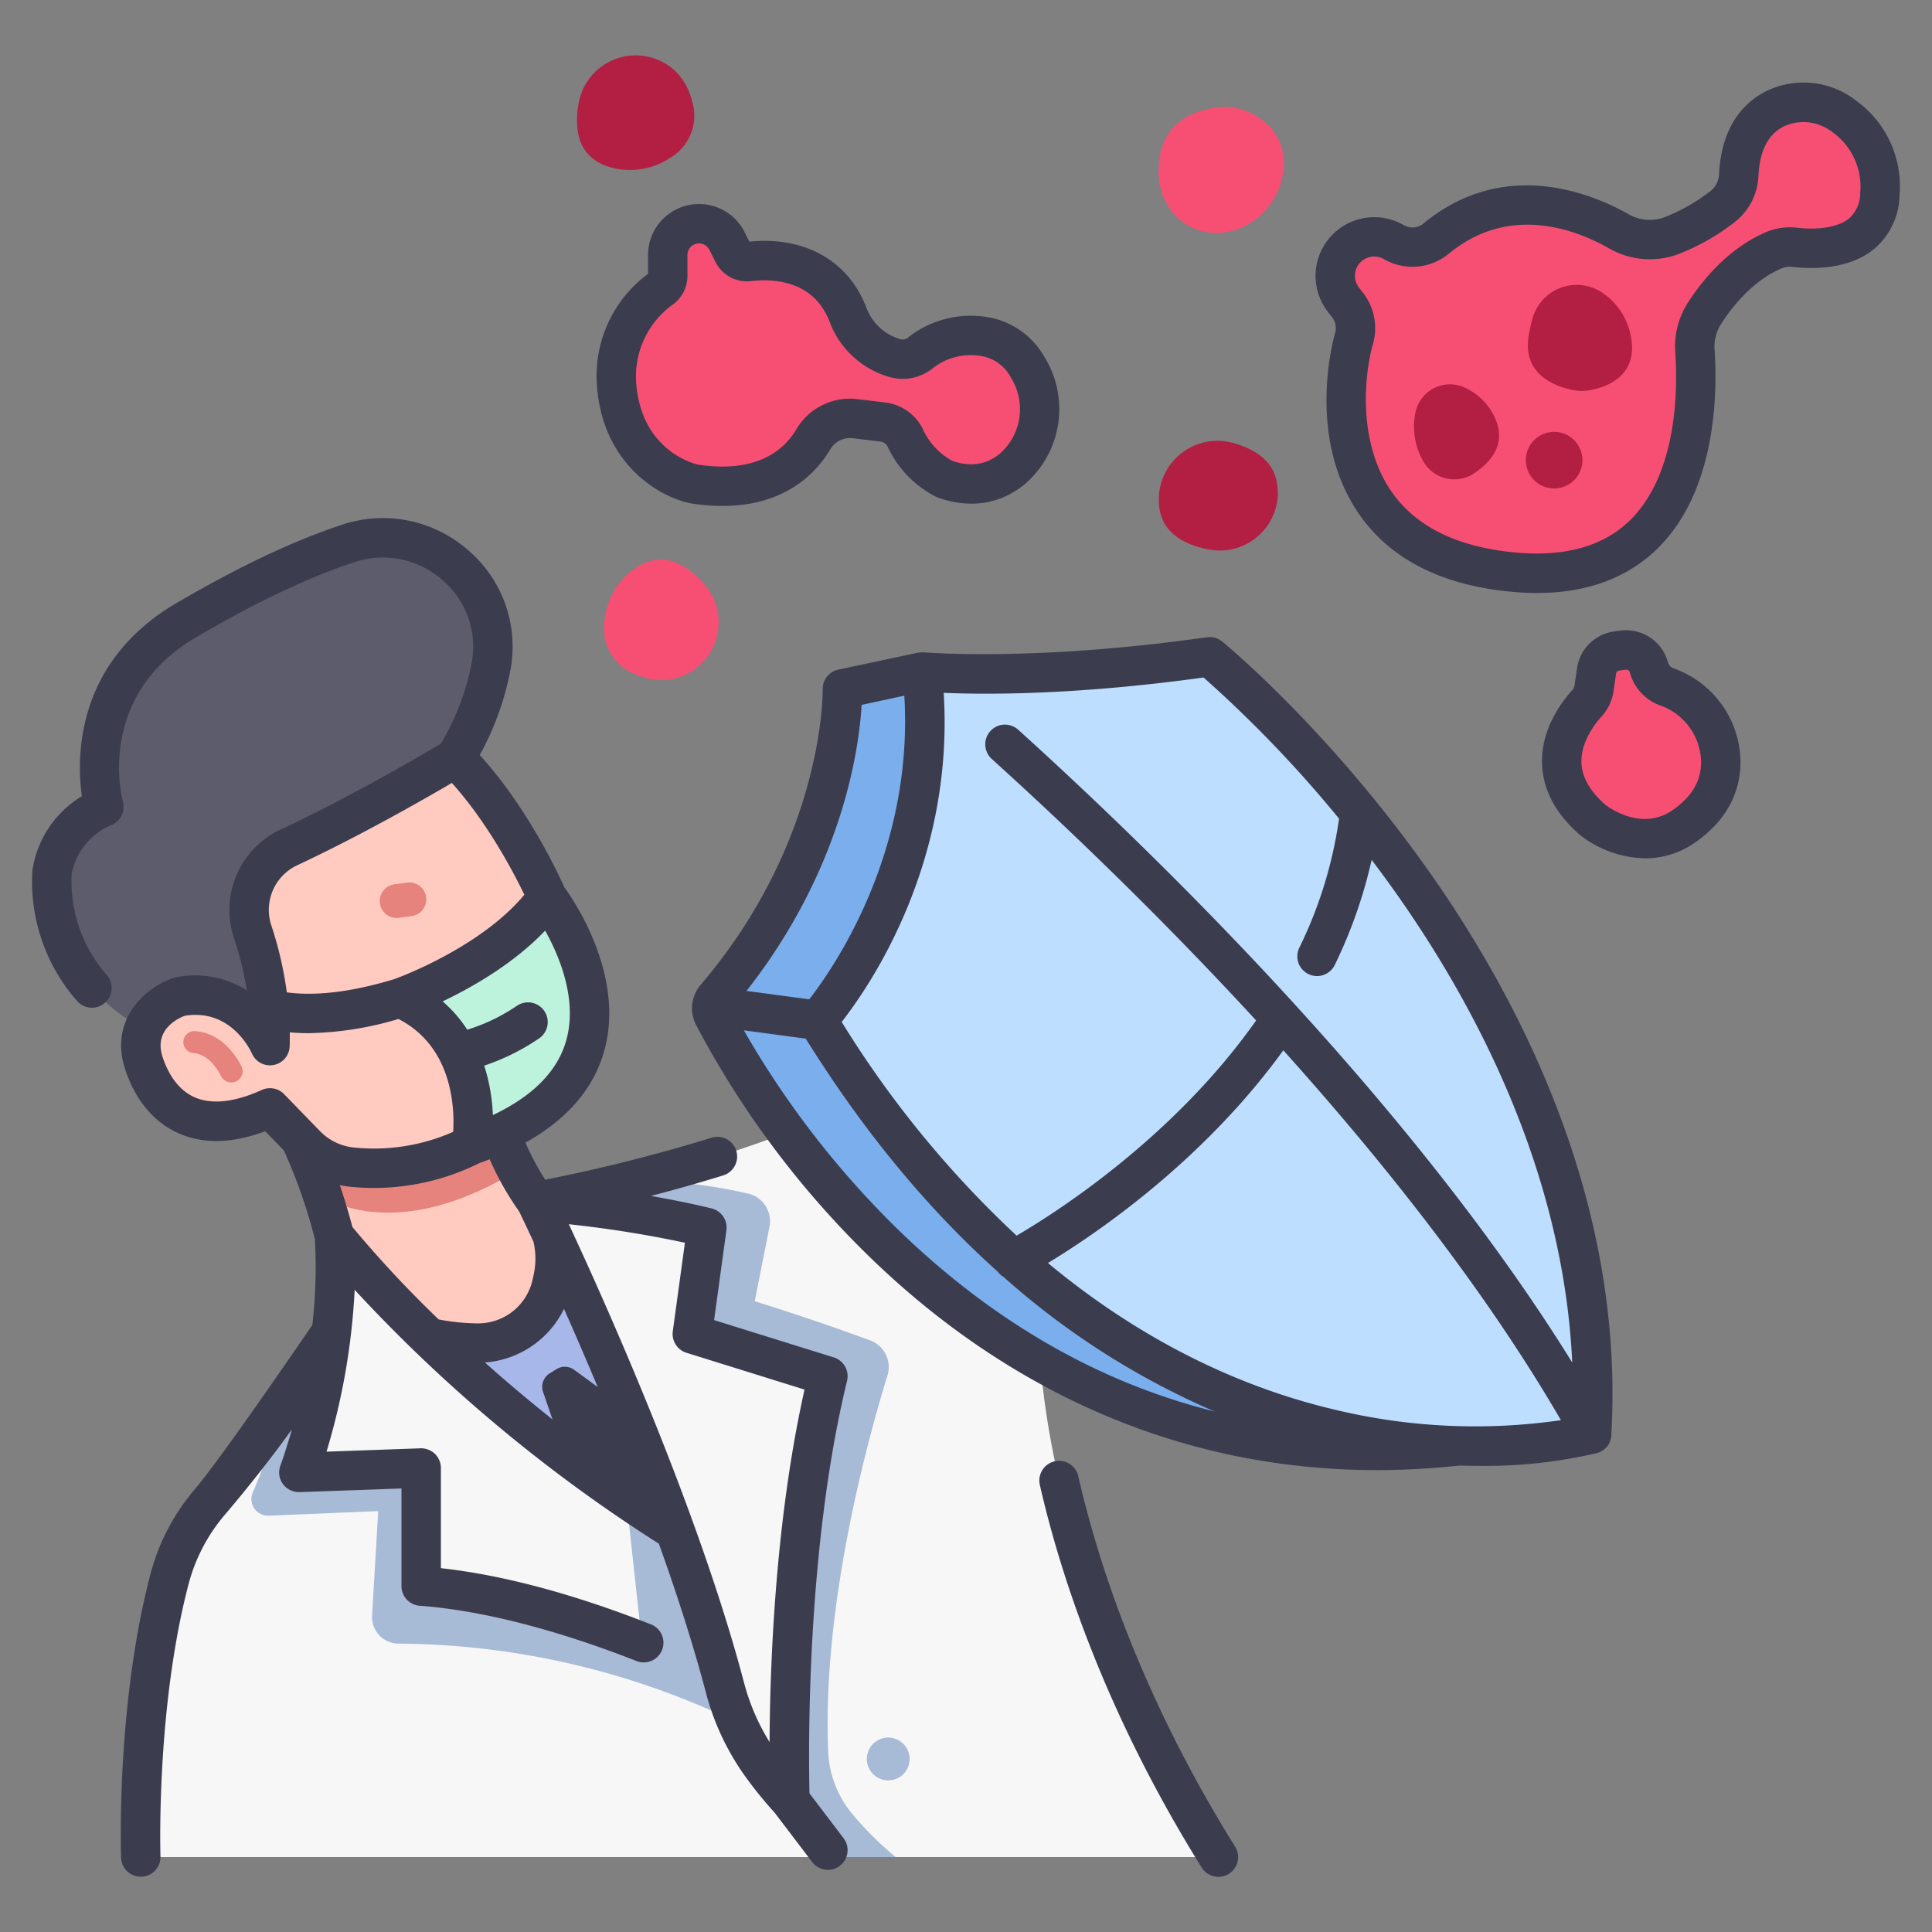
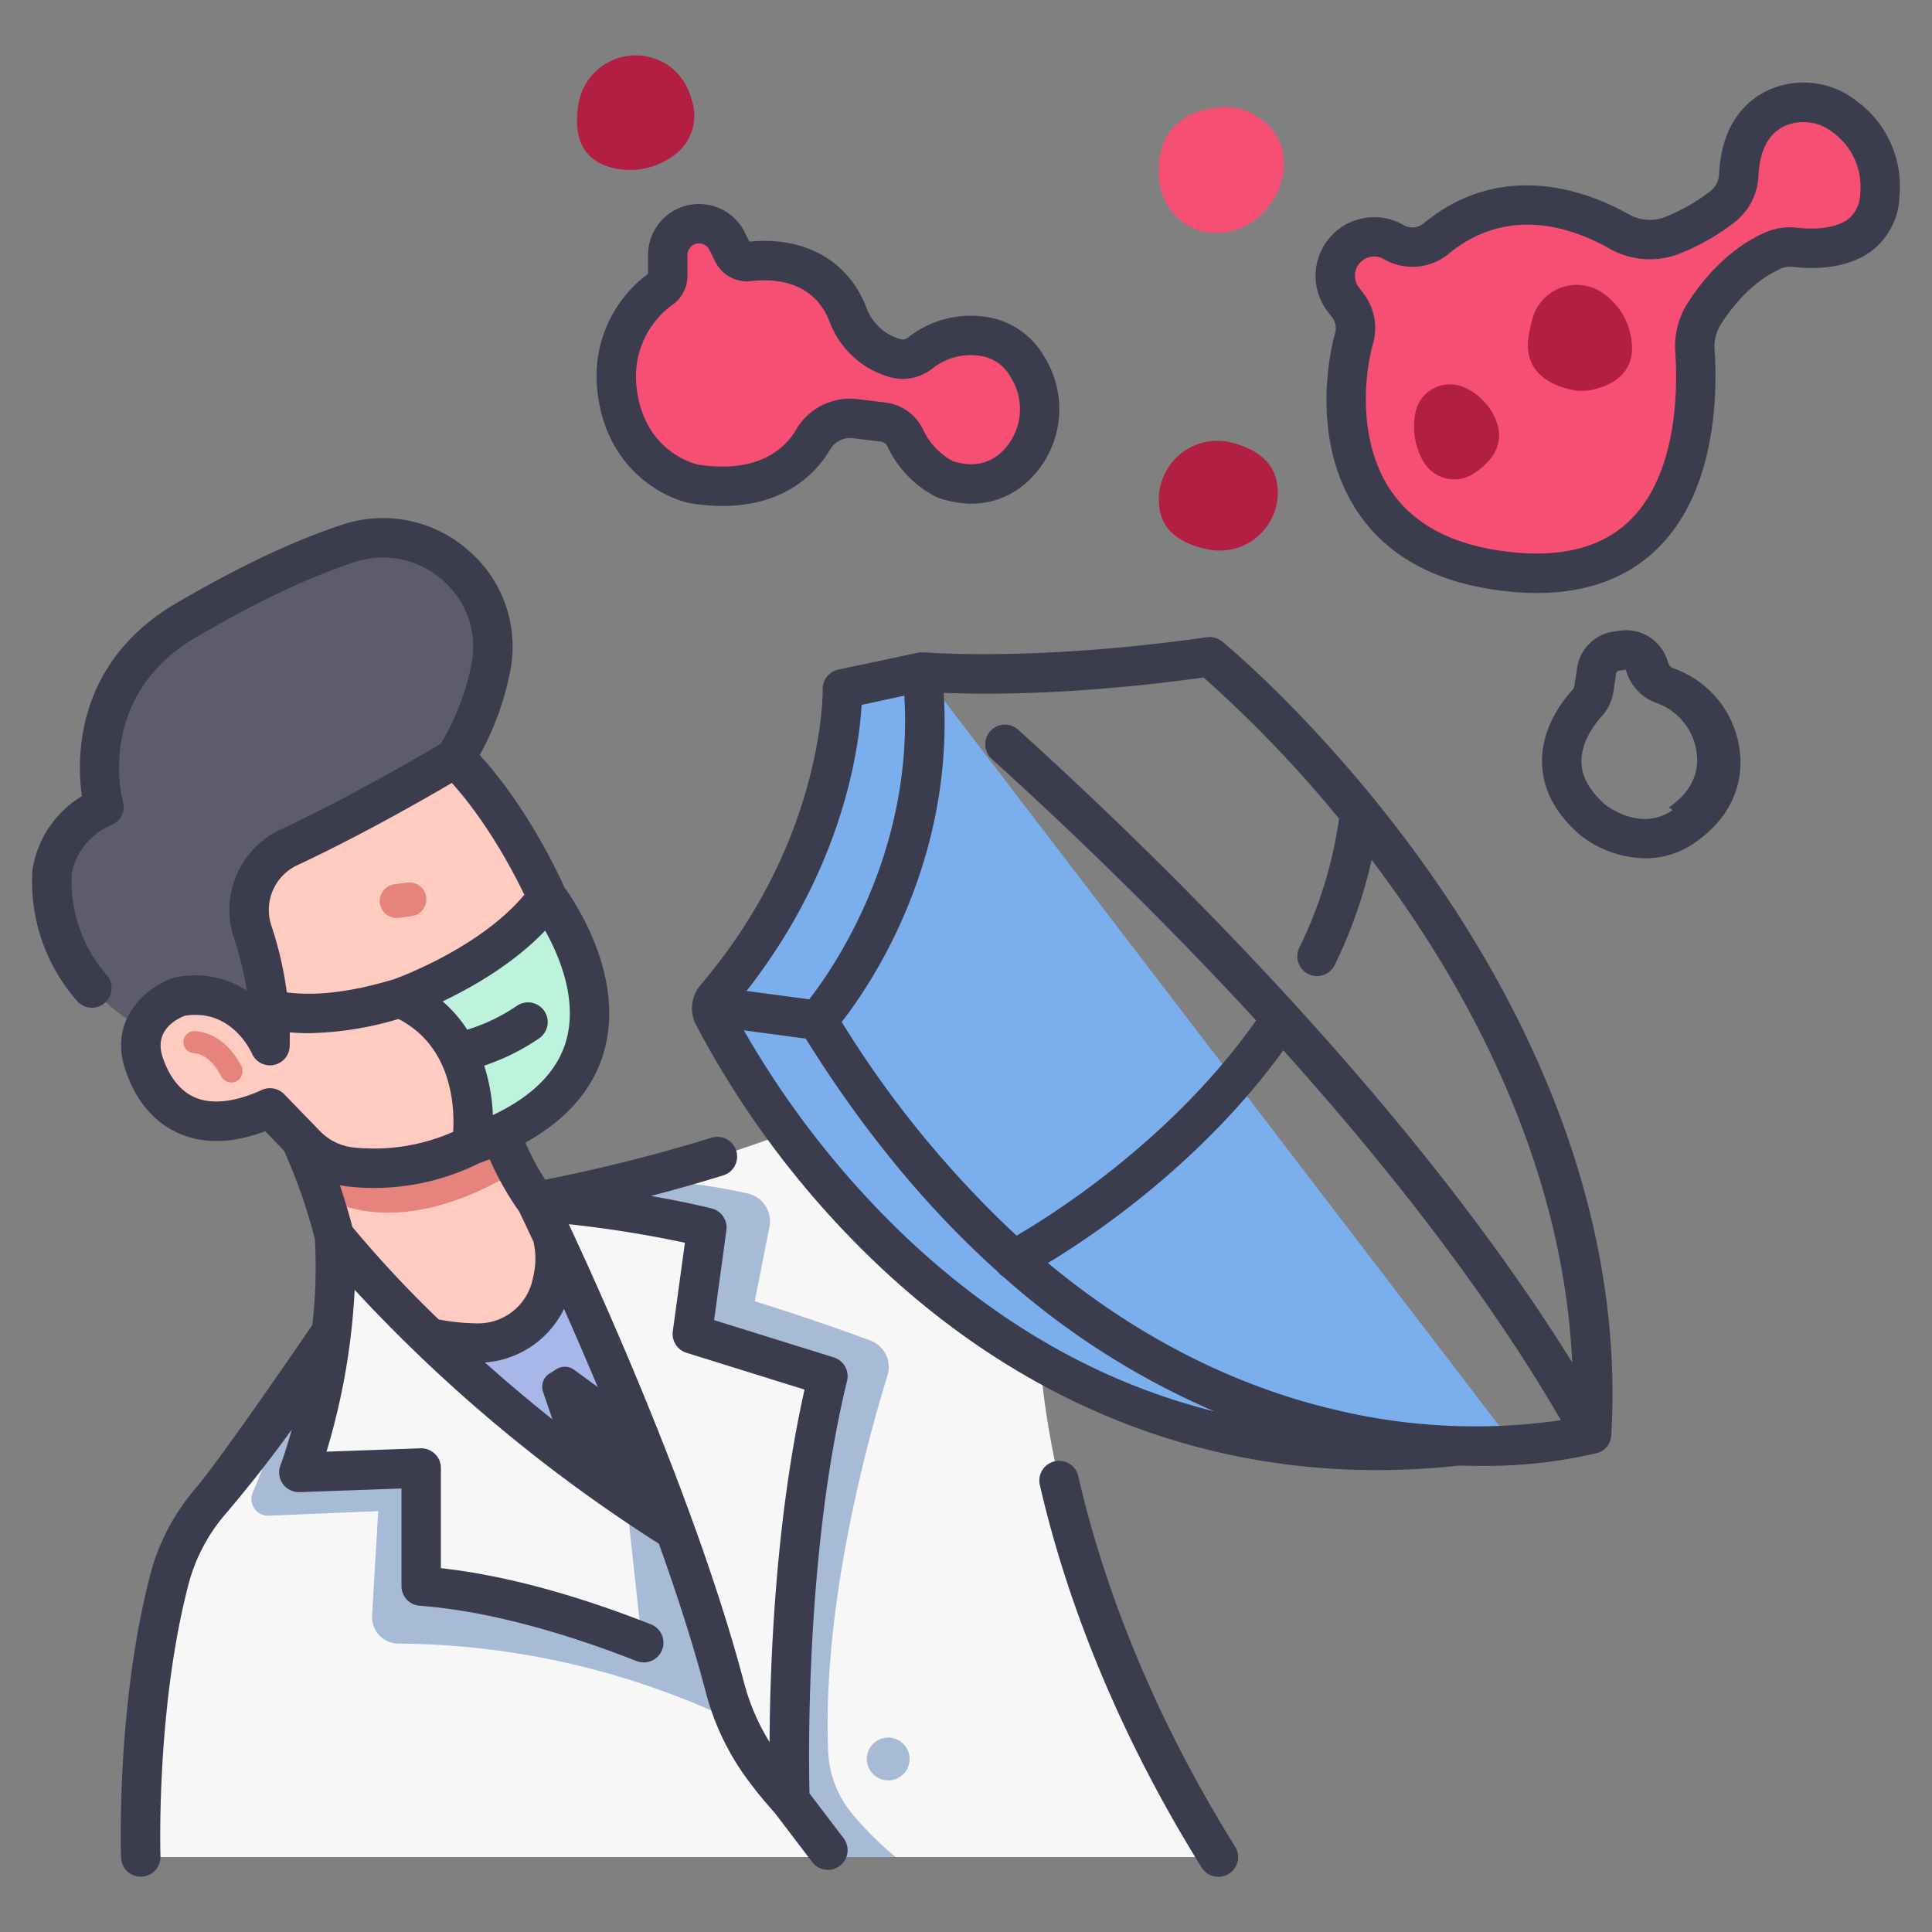
<svg xmlns="http://www.w3.org/2000/svg" viewBox="0 0 340 340">
  <rect x="0" y="0" width="340" height="340" fill="#808080" stroke="none" />
  <g data-name="Layer 21">
    <path d="M111.211 207.75a234.6 234.6 0 0 0 34.489-11.283l37.253 39.905s-.062 39.862 31.451 90.437H24.778s-.9-26.486 5.142-49.231a34.111 34.111 0 0 1 7.053-13.293c3.1-3.645 7.416-8.94 11.7-14.9l14.027-18.12z" style="fill:#f7f7f7" />
    <path d="M150.149 319.418a18.3 18.3 0 0 1-4.4-11.124c-1.114-25.808 7.035-55.239 10.43-66.243a4.984 4.984 0 0 0-3.021-6.149c-10.577-3.915-20.335-6.9-20.335-6.9l2.59-13.111a4.989 4.989 0 0 0-3.653-5.809 89.514 89.514 0 0 0-20.546-2.335c-9.889 2.479-16.842 3.7-16.842 3.7l-1.441.9-1.391 9.858 47.484 94.625a77.785 77.785 0 0 0 9.275 9.977h9.318a58.274 58.274 0 0 1-7.468-7.389z" style="fill:#a7bad6" />
    <path d="M70.14 289.247A139.01 139.01 0 0 1 132.1 304.3l-13.234-44.654-44.525-37.439-13.8 7.413a120.512 120.512 0 0 1-11.879 19.765 62.8 62.8 0 0 1-4.153 13.21 2.924 2.924 0 0 0 2.781 4.139l19.275-.806-1.084 18.372a4.667 4.667 0 0 0 4.659 4.947z" style="fill:#a7bad6" />
    <path d="m68.464 226.912 3.89 14.219s22.073 25.22 52.351 34.944c0 0-12.109-41.785-26.462-62.04z" style="fill:#a7b7ea" />
    <path d="m119.25 254.361-18.211-13.3a2.776 2.776 0 0 0-3.113-.112l-1.2.749a2.78 2.78 0 0 0-1.156 3.256l7.754 22.661a107.317 107.317 0 0 0 24.314 11.624s-3.253-11.239-8.388-24.878z" style="fill:#3c3c4f" />
    <path d="M56.867 210.7c1 3.083 2.025 6.692 2.98 10.86 0 0 3.908 14.893 24.271 14.813a13.235 13.235 0 0 0 12.742-9.429 23.659 23.659 0 0 0 .662-3.066 16.885 16.885 0 0 0-3.153-12.43 44.839 44.839 0 0 1-3.385-5.436 145.507 145.507 0 0 0-34.117 4.688z" style="fill:#ffcac0" />
    <path d="M245.282 42.623a6.855 6.855 0 0 0-8.446 1.249 6.854 6.854 0 0 0-.434 8.849l.8 1.044a6.55 6.55 0 0 1 1.1 5.781c-2.433 8.583-5.507 38.028 28.018 41.147 32.272 3 32.671-28.64 31.966-38.888a10.877 10.877 0 0 1 1.677-6.652c2.2-3.414 6.219-8.447 11.981-11.012a7.43 7.43 0 0 1 3.886-.613c4.026.476 14.4.71 15.008-9.366a15.239 15.239 0 0 0-6.263-13.662 11.66 11.66 0 0 0-12.075-1.4c-3.13 1.525-6.157 4.8-6.506 11.7a7.438 7.438 0 0 1-2.888 5.6 35.5 35.5 0 0 1-9.219 5.187 10.965 10.965 0 0 1-9.033-.881c-5.868-3.332-19.6-9.037-32.126 1.3a6.544 6.544 0 0 1-7.446.617z" style="fill:#f74f73" />
    <path d="M217.219 78.015a10.314 10.314 0 0 0-13.281 9.592c0 .36.005.732.029 1.117.31 5.072 4.549 7.131 8.548 7.939a10.233 10.233 0 0 0 12.359-9.6 11.3 11.3 0 0 0-.2-2.313c-.747-3.967-4.315-5.845-7.455-6.735z" style="fill:#b21f42" />
    <path d="M220.188 19.911a10.317 10.317 0 0 0-5.756-1.017c-3.852.4-10.238 2.306-10.495 10.489a11.293 11.293 0 0 0 2.946 8.592c3.955 4.1 10.484 3.9 14.712.082a12.472 12.472 0 0 0 4.276-8.276c.5-5.628-3.006-8.507-5.683-9.87z" style="fill:#f74f73" />
    <path d="M269.69 56.063a8.072 8.072 0 0 1 12.181-4.622 11.785 11.785 0 0 1 5.1 7.586c1.5 7.181-4.31 9.12-7.161 9.635a8.059 8.059 0 0 1-2.966-.022c-2.911-.562-9.014-2.585-7.81-9.613a29.209 29.209 0 0 1 .656-2.964zM249.1 72.578a6.2 6.2 0 0 1 8.883-4.264 10.563 10.563 0 0 1 5.539 6.375c1.185 3.976-1.412 6.824-4.137 8.631a6.27 6.27 0 0 1-8.985-2.267 12.244 12.244 0 0 1-1.3-8.475z" style="fill:#b21f42" />
    <path d="M121.2 39.691a5.506 5.506 0 0 1 6.751 2.733l1.068 2.135a2.711 2.711 0 0 0 2.748 1.476c4.088-.476 13.8-.464 17.526 9.493a12.391 12.391 0 0 0 8.141 7.479 4.95 4.95 0 0 0 4.438-.8 14.275 14.275 0 0 1 12.344-2.753 10.744 10.744 0 0 1 6.644 5.2A13.874 13.874 0 0 1 178.2 82.5c-2.738 2.276-6.606 3.66-11.869 1.866a15.6 15.6 0 0 1-6.932-7.108 4.994 4.994 0 0 0-3.979-2.963l-4.9-.6a7.489 7.489 0 0 0-7.371 3.614c-2.506 4.24-8.274 9.823-20.938 7.882 0 0-12.578-2.444-13.7-17.558a19.091 19.091 0 0 1 7.91-16.865 2.7 2.7 0 0 0 1.1-2.178v-3.7a5.506 5.506 0 0 1 3.679-5.199z" style="fill:#f74f73" />
    <path d="M118.694 12.367a10.2 10.2 0 0 0-16.629 4.77 15.532 15.532 0 0 0-.512 4.417c.1 5.523 3.617 7.477 6.814 8.109a12.783 12.783 0 0 0 9.73-1.98 8.593 8.593 0 0 0 3.663-10 10.932 10.932 0 0 0-3.066-5.316z" style="fill:#b21f42" />
-     <path d="M118 119.569a10.2 10.2 0 0 0 6.544-16.014 15.54 15.54 0 0 0-3.153-3.137c-4.4-3.339-8.111-1.785-10.586.334a12.785 12.785 0 0 0-4.467 8.869 8.6 8.6 0 0 0 5.592 9.069 10.94 10.94 0 0 0 6.07.879zM280.238 144.253s8.136 6.719 16.12 1.158c5.2-3.623 6.592-7.945 6.471-11.716a14.26 14.26 0 0 0-9.467-12.8 5.013 5.013 0 0 1-3.137-3.292l-.07-.245a4.1 4.1 0 0 0-4.489-2.936l-1.18.159a4.1 4.1 0 0 0-3.506 3.46l-.467 3.142a4.832 4.832 0 0 1-1.195 2.546c-2.627 2.893-9.077 11.76.92 20.524z" style="fill:#f74f73" />
    <path d="M58.865 217.553s18.319 23.491 51.346 46.175a60.964 60.964 0 0 1 8.869 27.743c-11.439-4.893-28.745-11.125-44.958-12.338V258.36l-21.527.769s7.666-20.063 6.27-41.576z" style="fill:#f7f7f7" />
    <path d="M123.377 272.208c-4.62-2.783-9-5.629-13.162-8.487l2.9 26.626c7.909 3.382 18.985 7.25 18.985 7.25z" style="fill:#a7bad6" />
    <path d="M94.369 211.447s23.153 47.416 33.189 85.462A41.568 41.568 0 0 0 134 310.663a70.914 70.914 0 0 0 5.018 6.169S137.507 275.8 145.7 242.2l-23.863-7.437 2.564-18.722a193.267 193.267 0 0 0-30.032-4.594z" style="fill:#f7f7f7" />
    <circle cx="156.31" cy="309.551" r="3.766" style="fill:#a7bad6" />
-     <circle cx="273.502" cy="80.98" r="4.984" style="fill:#b21f42" />
    <path d="M56.865 210.7c5.079 2.73 16.531 6.005 34.122-4.691a54.814 54.814 0 0 1-4.895-13.209l-35.548 3.441s3.065 4.459 6.321 14.459z" style="fill:#e5837c" />
    <path d="M30.555 183.5s-22.18-6.785-21.4-30.008a15.089 15.089 0 0 1 9.133-11.482s-6-20.926 14.612-32.929c10.739-6.253 19.848-10.58 28.289-13.4 13.907-4.65 27.942 7.289 25.215 21.7a47.494 47.494 0 0 1-6.271 16.019l-18.266 54.277s-14.518 5.74-31.312-4.177z" style="fill:#5c5c6d" />
    <path d="M47.516 184.024s-4.057-9.242-13.638-8.871a9.157 9.157 0 0 0-4.458 1.339c-2.5 1.544-6.019 4.859-4.084 10.663 2.87 8.611 10.177 13.308 22.18 7.828l6.285 6.465a13.1 13.1 0 0 0 7.893 3.929A38.11 38.11 0 0 0 83 201.507c8.518-10.1 11.735-25.947 13.307-43.577 0 0-6.262-14.613-16.178-24.529 0 0-14.694 8.916-29.243 15.716a12.146 12.146 0 0 0-6.44 14.817 58.435 58.435 0 0 1 3.07 20.09z" style="fill:#ffcac0" />
    <path d="M70.43 175.638s17.627-6.138 25.881-17.708a42.56 42.56 0 0 1 5.382 9.985l1.834 7.1c1.235 9.246-2.152 20.062-20.523 26.5-.004-.008 3.107-19.048-12.574-25.877z" style="fill:#bdf2dc" />
    <path d="M69.805 161.543a2.972 2.972 0 0 1-.388-5.919l2.288-.305a2.973 2.973 0 0 1 .785 5.893l-2.289.305a3.122 3.122 0 0 1-.396.026zM42.086 189.93a2 2 0 0 0 .364-2.387c-2.6-4.8-5.919-5.94-8.16-6.079a1.925 1.925 0 0 0-1.954 2.415 1.966 1.966 0 0 0 1.759 1.446c1.25.112 3.157.875 4.788 4.024a2.037 2.037 0 0 0 2.287 1.092 2.069 2.069 0 0 0 .916-.511z" style="fill:#e5837c" />
    <path d="m162.274 118.218-14.028 3.028s.738 28.341-23.541 55.757c0 0 41.962 93.963 140.843 76.152z" style="fill:#7aaeed" />
-     <path d="M143.873 179.572s22.49-25.063 18.4-61.354c0 0 18.912 1.9 50.6-2.628 0 0 71.815 58.854 67.214 136.8.004.002-78.455 21.504-136.214-72.818z" style="fill:#bddeff" />
-     <path d="M189.756 259.776a3.468 3.468 0 0 0-6.762 1.544c3.554 15.571 11.377 39.887 28.465 67.311a3.468 3.468 0 1 0 5.887-3.667c-16.578-26.607-24.154-50.135-27.59-65.188zM326.66 17.719a15.038 15.038 0 0 0-15.681-1.754c-3.606 1.758-8 5.727-8.449 14.645a3.99 3.99 0 0 1-1.519 3.01 32.1 32.1 0 0 1-8.271 4.68 7.487 7.487 0 0 1-6.174-.623c-6.068-3.445-21.728-10.18-36.048 1.646a3.087 3.087 0 0 1-3.5.292 10.323 10.323 0 0 0-13.373 15.208l.8 1.044a3.064 3.064 0 0 1 .513 2.727c-.527 1.862-4.9 18.577 4.143 31.765 5.481 8 14.528 12.631 26.891 13.781q2.313.215 4.489.215c8.764 0 15.874-2.612 21.177-7.789 10.563-10.311 10.569-27.916 10.081-35.006a7.369 7.369 0 0 1 1.131-4.534c2.089-3.238 5.6-7.553 10.478-9.724a3.931 3.931 0 0 1 2.069-.336c3.475.41 9.976.537 14.471-3.22a12.681 12.681 0 0 0 4.4-9.38 18.6 18.6 0 0 0-7.628-16.647zm.709 16.222a5.965 5.965 0 0 1-1.932 4.479c-1.8 1.5-5.242 2.118-9.208 1.653a10.875 10.875 0 0 0-5.7.888c-6.435 2.864-10.885 8.27-13.486 12.3a14.25 14.25 0 0 0-2.221 8.769c.421 6.128.485 21.278-8.007 29.567-4.659 4.548-11.444 6.443-20.179 5.63-10.213-.95-17.552-4.582-21.812-10.8-5.89-8.592-4.777-20.356-3.191-25.952a10.071 10.071 0 0 0-1.68-8.835l-.8-1.044a3.385 3.385 0 0 1 4.388-4.989 10.049 10.049 0 0 0 11.4-.943c10.6-8.753 22.222-4.359 28.206-.964a14.433 14.433 0 0 0 11.891 1.139 39.062 39.062 0 0 0 10.162-5.69 10.9 10.9 0 0 0 4.258-8.189c.228-4.509 1.72-7.375 4.561-8.759a8.244 8.244 0 0 1 8.465 1.054 11.786 11.786 0 0 1 4.885 10.686zM175.028 56.068a17.768 17.768 0 0 0-15.295 3.388 1.479 1.479 0 0 1-1.327.212 8.946 8.946 0 0 1-5.872-5.368c-3.134-8.366-10.834-12.753-20.657-11.776l-.831-1.663a8.974 8.974 0 0 0-17 4.013v3.316a22.365 22.365 0 0 0-9 19.684c1.046 14.044 11.252 19.685 16.5 20.7l.136.025a36.157 36.157 0 0 0 5.477.437c11.226 0 16.634-6.026 18.972-9.983a4.029 4.029 0 0 1 3.961-1.936l4.9.6a1.528 1.528 0 0 1 1.218.9 18.827 18.827 0 0 0 8.635 8.868 3.554 3.554 0 0 0 .362.146c5.67 1.932 10.928 1.074 15.2-2.481a17.411 17.411 0 0 0 3.41-22.311 14.206 14.206 0 0 0-8.789-6.771zm.948 23.752c-2.332 1.94-5.049 2.375-8.3 1.326a12.066 12.066 0 0 1-5.1-5.275 8.489 8.489 0 0 0-6.739-5.03l-4.9-.6a10.945 10.945 0 0 0-10.781 5.292c-2.189 3.706-6.97 7.79-17.324 6.232-.914-.21-10-2.6-10.874-14.4a15.579 15.579 0 0 1 6.5-13.811 6.189 6.189 0 0 0 2.519-4.974v-3.7a2.038 2.038 0 0 1 3.861-.912l1.072 2.132a6.2 6.2 0 0 0 6.252 3.371c3.992-.467 11.1-.141 13.876 7.264a15.918 15.918 0 0 0 10.411 9.589A8.438 8.438 0 0 0 164 64.928a10.783 10.783 0 0 1 9.394-2.12 7.256 7.256 0 0 1 4.5 3.627 10.436 10.436 0 0 1-1.918 13.385zM294.558 117.632a1.557 1.557 0 0 1-1-.988l-.07-.249a7.622 7.622 0 0 0-8.289-5.42l-1.178.16a7.6 7.6 0 0 0-6.473 6.387l-.467 3.142a1.363 1.363 0 0 1-.332.724c-2.15 2.366-5.705 7.25-5.357 13.385.25 4.418 2.457 8.481 6.557 12.076.026.023.052.045.079.066a19.068 19.068 0 0 0 11.5 4.133 15.154 15.154 0 0 0 8.805-2.8c6.812-4.746 8.086-10.6 7.955-14.675a17.655 17.655 0 0 0-11.73-15.941zm-.186 24.922c-5.512 3.84-11.34-.525-11.908-.97-2.613-2.307-4.009-4.731-4.149-7.2-.213-3.741 2.423-7.07 3.566-8.329a8.277 8.277 0 0 0 2.059-4.369l.466-3.142a.633.633 0 0 1 .541-.531l1.178-.16a.634.634 0 0 1 .691.448l.07.248a8.524 8.524 0 0 0 5.269 5.593 10.753 10.753 0 0 1 7.2 9.656c.116 3.476-1.516 6.341-4.983 8.756zM149.067 243.013a3.469 3.469 0 0 0-2.337-4.133l-21.061-6.563 2.167-15.814a3.468 3.468 0 0 0-2.577-3.83c-.3-.076-4.305-1.09-10.714-2.206a283.224 283.224 0 0 0 12.736-3.62 3.468 3.468 0 1 0-2.057-6.625 294.093 294.093 0 0 1-29.281 7.386 45.732 45.732 0 0 1-3.475-6.526c7.221-4.024 11.841-9.311 13.764-15.79 3.961-13.34-5.164-26.736-6.907-29.127-1.019-2.29-6.457-14.019-14.9-23.291a50.478 50.478 0 0 0 5.383-14.861 22.3 22.3 0 0 0-7.36-21.135 22.734 22.734 0 0 0-22.362-4.5c-8.68 2.9-17.874 7.253-28.934 13.693-17.98 10.469-17.678 27.366-16.746 34.041a18.442 18.442 0 0 0-8.7 13.022 2.94 2.94 0 0 0-.015.228A31.834 31.834 0 0 0 13.6 176.2a3.468 3.468 0 0 0 5.208-4.58 25.071 25.071 0 0 1-6.192-17.86 11.681 11.681 0 0 1 7.062-8.587 3.465 3.465 0 0 0 1.943-4.132c-.052-.184-5.048-18.453 13.025-28.977 10.639-6.2 19.423-10.361 27.643-13.109a15.872 15.872 0 0 1 15.6 3.144A15.436 15.436 0 0 1 83 116.723a44 44 0 0 1-5.411 14.149c-3.149 1.878-15.783 9.3-28.165 15.091a15.615 15.615 0 0 0-8.263 19.057 57.7 57.7 0 0 1 2.269 9.28 16.873 16.873 0 0 0-12.47-2.312 3.334 3.334 0 0 0-.49.129c-4.979 1.707-11.332 7.408-8.428 16.119 1.815 5.447 5.093 9.334 9.479 11.242 4.344 1.889 9.431 1.753 15.147-.4L50 202.506c.025.062.036.126.065.187a94.8 94.8 0 0 1 5.351 15.39 88.635 88.635 0 0 1-.452 15.1c-.135.163-15.685 23.023-20.637 28.849a37.824 37.824 0 0 0-7.763 14.65c-6.1 22.975-5.294 49.135-5.256 50.238a3.467 3.467 0 0 0 3.464 3.35h.119a3.468 3.468 0 0 0 3.349-3.583c-.009-.26-.807-26.259 5.028-48.223a30.855 30.855 0 0 1 6.343-11.938c2.937-3.454 7.327-8.823 11.744-14.958-1.094 3.9-1.978 6.252-2 6.319a3.47 3.47 0 0 0 .418 3.255 3.52 3.52 0 0 0 2.945 1.448l17.935-.641v17.179a3.467 3.467 0 0 0 3.209 3.458c13.707 1.025 28.328 5.861 38.179 9.739a3.468 3.468 0 0 0 2.54-6.454c-13.626-5.363-26.052-8.688-36.992-9.9v-17.623a3.47 3.47 0 0 0-1.06-2.5 3.519 3.519 0 0 0-2.532-.97l-16.536.591a118.744 118.744 0 0 0 4.954-28.482 270.442 270.442 0 0 0 53.537 44.68c3.142 8.771 6.031 17.691 8.252 26.111a44.892 44.892 0 0 0 6.986 14.9 74.136 74.136 0 0 0 5.146 6.338l6.6 8.679a3.467 3.467 0 1 0 5.519-4.2l-6-7.891c-.161-6.669-.64-42.861 6.612-72.591zm-49.492-59.668c-1.579 5.283-5.889 9.6-12.838 12.889a32.71 32.71 0 0 0-1.526-8.7 39.128 39.128 0 0 0 9.723-4.839 3.468 3.468 0 0 0-3.951-5.7 32.313 32.313 0 0 1-8.757 4.212 23.112 23.112 0 0 0-4.331-4.978c5.169-2.465 12.489-6.624 18.042-12.455 2.508 4.484 5.812 12.296 3.638 19.571zm-47.219-31.1c11.083-5.18 22.354-11.638 27.162-14.46 6.359 7.076 10.953 15.917 12.758 19.673-7.639 9.191-21.761 14.446-22.914 14.863-7.43 2.236-13.631 3-18.889 2.322a64.079 64.079 0 0 0-2.736-11.818 8.678 8.678 0 0 1 4.619-10.578zm-6.285 39.57c-4.719 2.154-8.793 2.606-11.783 1.305-3.2-1.392-4.846-4.615-5.666-7.075-1.549-4.647 2.338-6.679 3.883-7.284 7.978-1.307 11.464 5.834 11.831 6.644a3.468 3.468 0 0 0 6.642-1.289c.025-.811.028-1.624.018-2.439 1.071.094 2.165.146 3.291.146a58.155 58.155 0 0 0 15.834-2.5c9.524 4.89 9.889 15.623 9.63 19.862a34.472 34.472 0 0 1-17.672 2.737 9.65 9.65 0 0 1-5.8-2.9L50 192.555a3.468 3.468 0 0 0-3.929-.738zm15.949 24.12a121.018 121.018 0 0 0-2.21-7.369c.493.1.99.188 1.492.245a40.251 40.251 0 0 0 4.523.252 41.68 41.68 0 0 0 18.532-4.373q.93-.33 1.822-.676a51.117 51.117 0 0 0 5.185 9.181c.3.627 1.193 2.479 2.513 5.31a12.865 12.865 0 0 1 .212 4.846 20.634 20.634 0 0 1-.565 2.621 9.8 9.8 0 0 1-9.423 6.92H84a37.925 37.925 0 0 1-6.8-.692 199.937 199.937 0 0 1-15.18-16.265zm23.316 23.839a16.845 16.845 0 0 0 13.92-9.433c3.685 8.308 8.2 18.912 12.579 30.274a270.862 270.862 0 0 1-26.499-20.841zm45.572 56.239c-8-30.324-24.418-66.876-30.806-80.569a200.057 200.057 0 0 1 20.431 3.258l-2.133 15.582a3.467 3.467 0 0 0 2.4 3.781l20.784 6.478c-5.141 22.945-6.079 48.222-6.153 62.028a38.391 38.391 0 0 1-4.523-10.558z" style="fill:#3c3c4f" />
+     <path d="M189.756 259.776a3.468 3.468 0 0 0-6.762 1.544c3.554 15.571 11.377 39.887 28.465 67.311a3.468 3.468 0 1 0 5.887-3.667c-16.578-26.607-24.154-50.135-27.59-65.188zM326.66 17.719a15.038 15.038 0 0 0-15.681-1.754c-3.606 1.758-8 5.727-8.449 14.645a3.99 3.99 0 0 1-1.519 3.01 32.1 32.1 0 0 1-8.271 4.68 7.487 7.487 0 0 1-6.174-.623c-6.068-3.445-21.728-10.18-36.048 1.646a3.087 3.087 0 0 1-3.5.292 10.323 10.323 0 0 0-13.373 15.208l.8 1.044a3.064 3.064 0 0 1 .513 2.727c-.527 1.862-4.9 18.577 4.143 31.765 5.481 8 14.528 12.631 26.891 13.781q2.313.215 4.489.215c8.764 0 15.874-2.612 21.177-7.789 10.563-10.311 10.569-27.916 10.081-35.006a7.369 7.369 0 0 1 1.131-4.534c2.089-3.238 5.6-7.553 10.478-9.724a3.931 3.931 0 0 1 2.069-.336c3.475.41 9.976.537 14.471-3.22a12.681 12.681 0 0 0 4.4-9.38 18.6 18.6 0 0 0-7.628-16.647zm.709 16.222a5.965 5.965 0 0 1-1.932 4.479c-1.8 1.5-5.242 2.118-9.208 1.653a10.875 10.875 0 0 0-5.7.888c-6.435 2.864-10.885 8.27-13.486 12.3a14.25 14.25 0 0 0-2.221 8.769c.421 6.128.485 21.278-8.007 29.567-4.659 4.548-11.444 6.443-20.179 5.63-10.213-.95-17.552-4.582-21.812-10.8-5.89-8.592-4.777-20.356-3.191-25.952a10.071 10.071 0 0 0-1.68-8.835l-.8-1.044a3.385 3.385 0 0 1 4.388-4.989 10.049 10.049 0 0 0 11.4-.943c10.6-8.753 22.222-4.359 28.206-.964a14.433 14.433 0 0 0 11.891 1.139 39.062 39.062 0 0 0 10.162-5.69 10.9 10.9 0 0 0 4.258-8.189c.228-4.509 1.72-7.375 4.561-8.759a8.244 8.244 0 0 1 8.465 1.054 11.786 11.786 0 0 1 4.885 10.686zM175.028 56.068a17.768 17.768 0 0 0-15.295 3.388 1.479 1.479 0 0 1-1.327.212 8.946 8.946 0 0 1-5.872-5.368c-3.134-8.366-10.834-12.753-20.657-11.776l-.831-1.663a8.974 8.974 0 0 0-17 4.013v3.316a22.365 22.365 0 0 0-9 19.684c1.046 14.044 11.252 19.685 16.5 20.7l.136.025a36.157 36.157 0 0 0 5.477.437c11.226 0 16.634-6.026 18.972-9.983a4.029 4.029 0 0 1 3.961-1.936l4.9.6a1.528 1.528 0 0 1 1.218.9 18.827 18.827 0 0 0 8.635 8.868 3.554 3.554 0 0 0 .362.146c5.67 1.932 10.928 1.074 15.2-2.481a17.411 17.411 0 0 0 3.41-22.311 14.206 14.206 0 0 0-8.789-6.771zm.948 23.752c-2.332 1.94-5.049 2.375-8.3 1.326a12.066 12.066 0 0 1-5.1-5.275 8.489 8.489 0 0 0-6.739-5.03l-4.9-.6a10.945 10.945 0 0 0-10.781 5.292c-2.189 3.706-6.97 7.79-17.324 6.232-.914-.21-10-2.6-10.874-14.4a15.579 15.579 0 0 1 6.5-13.811 6.189 6.189 0 0 0 2.519-4.974v-3.7a2.038 2.038 0 0 1 3.861-.912l1.072 2.132a6.2 6.2 0 0 0 6.252 3.371c3.992-.467 11.1-.141 13.876 7.264a15.918 15.918 0 0 0 10.411 9.589A8.438 8.438 0 0 0 164 64.928a10.783 10.783 0 0 1 9.394-2.12 7.256 7.256 0 0 1 4.5 3.627 10.436 10.436 0 0 1-1.918 13.385zM294.558 117.632a1.557 1.557 0 0 1-1-.988l-.07-.249a7.622 7.622 0 0 0-8.289-5.42l-1.178.16a7.6 7.6 0 0 0-6.473 6.387l-.467 3.142a1.363 1.363 0 0 1-.332.724c-2.15 2.366-5.705 7.25-5.357 13.385.25 4.418 2.457 8.481 6.557 12.076.026.023.052.045.079.066a19.068 19.068 0 0 0 11.5 4.133 15.154 15.154 0 0 0 8.805-2.8c6.812-4.746 8.086-10.6 7.955-14.675a17.655 17.655 0 0 0-11.73-15.941zm-.186 24.922c-5.512 3.84-11.34-.525-11.908-.97-2.613-2.307-4.009-4.731-4.149-7.2-.213-3.741 2.423-7.07 3.566-8.329a8.277 8.277 0 0 0 2.059-4.369l.466-3.142a.633.633 0 0 1 .541-.531l1.178-.16l.07.248a8.524 8.524 0 0 0 5.269 5.593 10.753 10.753 0 0 1 7.2 9.656c.116 3.476-1.516 6.341-4.983 8.756zM149.067 243.013a3.469 3.469 0 0 0-2.337-4.133l-21.061-6.563 2.167-15.814a3.468 3.468 0 0 0-2.577-3.83c-.3-.076-4.305-1.09-10.714-2.206a283.224 283.224 0 0 0 12.736-3.62 3.468 3.468 0 1 0-2.057-6.625 294.093 294.093 0 0 1-29.281 7.386 45.732 45.732 0 0 1-3.475-6.526c7.221-4.024 11.841-9.311 13.764-15.79 3.961-13.34-5.164-26.736-6.907-29.127-1.019-2.29-6.457-14.019-14.9-23.291a50.478 50.478 0 0 0 5.383-14.861 22.3 22.3 0 0 0-7.36-21.135 22.734 22.734 0 0 0-22.362-4.5c-8.68 2.9-17.874 7.253-28.934 13.693-17.98 10.469-17.678 27.366-16.746 34.041a18.442 18.442 0 0 0-8.7 13.022 2.94 2.94 0 0 0-.015.228A31.834 31.834 0 0 0 13.6 176.2a3.468 3.468 0 0 0 5.208-4.58 25.071 25.071 0 0 1-6.192-17.86 11.681 11.681 0 0 1 7.062-8.587 3.465 3.465 0 0 0 1.943-4.132c-.052-.184-5.048-18.453 13.025-28.977 10.639-6.2 19.423-10.361 27.643-13.109a15.872 15.872 0 0 1 15.6 3.144A15.436 15.436 0 0 1 83 116.723a44 44 0 0 1-5.411 14.149c-3.149 1.878-15.783 9.3-28.165 15.091a15.615 15.615 0 0 0-8.263 19.057 57.7 57.7 0 0 1 2.269 9.28 16.873 16.873 0 0 0-12.47-2.312 3.334 3.334 0 0 0-.49.129c-4.979 1.707-11.332 7.408-8.428 16.119 1.815 5.447 5.093 9.334 9.479 11.242 4.344 1.889 9.431 1.753 15.147-.4L50 202.506c.025.062.036.126.065.187a94.8 94.8 0 0 1 5.351 15.39 88.635 88.635 0 0 1-.452 15.1c-.135.163-15.685 23.023-20.637 28.849a37.824 37.824 0 0 0-7.763 14.65c-6.1 22.975-5.294 49.135-5.256 50.238a3.467 3.467 0 0 0 3.464 3.35h.119a3.468 3.468 0 0 0 3.349-3.583c-.009-.26-.807-26.259 5.028-48.223a30.855 30.855 0 0 1 6.343-11.938c2.937-3.454 7.327-8.823 11.744-14.958-1.094 3.9-1.978 6.252-2 6.319a3.47 3.47 0 0 0 .418 3.255 3.52 3.52 0 0 0 2.945 1.448l17.935-.641v17.179a3.467 3.467 0 0 0 3.209 3.458c13.707 1.025 28.328 5.861 38.179 9.739a3.468 3.468 0 0 0 2.54-6.454c-13.626-5.363-26.052-8.688-36.992-9.9v-17.623a3.47 3.47 0 0 0-1.06-2.5 3.519 3.519 0 0 0-2.532-.97l-16.536.591a118.744 118.744 0 0 0 4.954-28.482 270.442 270.442 0 0 0 53.537 44.68c3.142 8.771 6.031 17.691 8.252 26.111a44.892 44.892 0 0 0 6.986 14.9 74.136 74.136 0 0 0 5.146 6.338l6.6 8.679a3.467 3.467 0 1 0 5.519-4.2l-6-7.891c-.161-6.669-.64-42.861 6.612-72.591zm-49.492-59.668c-1.579 5.283-5.889 9.6-12.838 12.889a32.71 32.71 0 0 0-1.526-8.7 39.128 39.128 0 0 0 9.723-4.839 3.468 3.468 0 0 0-3.951-5.7 32.313 32.313 0 0 1-8.757 4.212 23.112 23.112 0 0 0-4.331-4.978c5.169-2.465 12.489-6.624 18.042-12.455 2.508 4.484 5.812 12.296 3.638 19.571zm-47.219-31.1c11.083-5.18 22.354-11.638 27.162-14.46 6.359 7.076 10.953 15.917 12.758 19.673-7.639 9.191-21.761 14.446-22.914 14.863-7.43 2.236-13.631 3-18.889 2.322a64.079 64.079 0 0 0-2.736-11.818 8.678 8.678 0 0 1 4.619-10.578zm-6.285 39.57c-4.719 2.154-8.793 2.606-11.783 1.305-3.2-1.392-4.846-4.615-5.666-7.075-1.549-4.647 2.338-6.679 3.883-7.284 7.978-1.307 11.464 5.834 11.831 6.644a3.468 3.468 0 0 0 6.642-1.289c.025-.811.028-1.624.018-2.439 1.071.094 2.165.146 3.291.146a58.155 58.155 0 0 0 15.834-2.5c9.524 4.89 9.889 15.623 9.63 19.862a34.472 34.472 0 0 1-17.672 2.737 9.65 9.65 0 0 1-5.8-2.9L50 192.555a3.468 3.468 0 0 0-3.929-.738zm15.949 24.12a121.018 121.018 0 0 0-2.21-7.369c.493.1.99.188 1.492.245a40.251 40.251 0 0 0 4.523.252 41.68 41.68 0 0 0 18.532-4.373q.93-.33 1.822-.676a51.117 51.117 0 0 0 5.185 9.181c.3.627 1.193 2.479 2.513 5.31a12.865 12.865 0 0 1 .212 4.846 20.634 20.634 0 0 1-.565 2.621 9.8 9.8 0 0 1-9.423 6.92H84a37.925 37.925 0 0 1-6.8-.692 199.937 199.937 0 0 1-15.18-16.265zm23.316 23.839a16.845 16.845 0 0 0 13.92-9.433c3.685 8.308 8.2 18.912 12.579 30.274a270.862 270.862 0 0 1-26.499-20.841zm45.572 56.239c-8-30.324-24.418-66.876-30.806-80.569a200.057 200.057 0 0 1 20.431 3.258l-2.133 15.582a3.467 3.467 0 0 0 2.4 3.781l20.784 6.478c-5.141 22.945-6.079 48.222-6.153 62.028a38.391 38.391 0 0 1-4.523-10.558z" style="fill:#3c3c4f" />
    <path d="M121.844 176.489a6.334 6.334 0 0 0 .616 3.813 162.614 162.614 0 0 0 31.44 41.721c18.073 17.312 47.458 36.693 88.422 36.692a134.757 134.757 0 0 0 14.5-.8c1.123.033 2.222.052 3.281.052a86.043 86.043 0 0 0 20.844-2.228 3.37 3.37 0 0 0 2.611-3.158c2.435-41.273-16.339-77.077-32.518-99.845-17.447-24.553-35.213-39.231-35.961-39.844a3.483 3.483 0 0 0-2.689-.751c-27.235 3.891-45.659 2.95-49.578 2.678a5.689 5.689 0 0 0-1.589.112l-13.705 2.911a3.475 3.475 0 0 0-2.735 3.472c.006.266.318 26.436-21.454 51.974a6.421 6.421 0 0 0-1.477 3.2zm89.966-57.259a216.693 216.693 0 0 1 23.84 24.839 75.5 75.5 0 0 1-6.974 22.678 3.468 3.468 0 1 0 6.239 3.029 84.11 84.11 0 0 0 6.471-18.455q2.049 2.7 4.1 5.591c13.826 19.492 29.628 48.893 31.2 82.872-28.169-45.462-72.446-88.69-97.5-111.366a3.468 3.468 0 1 0-4.655 5.142c12.268 11.1 29.2 27.188 46.524 46.02-14.585 20.736-35.473 33.975-42.152 37.872a181.525 181.525 0 0 1-30.78-37.606c5.111-6.542 19.827-28.141 17.951-57.92 7.11.313 23.026.441 45.736-2.696zm22.634 128.738c-14.051-3.359-31.822-10.582-50.027-25.7 8.474-5.128 27.268-17.87 41.424-37.43 17.809 19.813 35.622 42.307 48.856 65.089a105.31 105.31 0 0 1-40.253-1.959zm-82.811-123.917 7.512-1.622c1.678 27.674-12.573 48.107-16.735 53.437l-11.034-1.479c16.985-21.659 19.812-42.758 20.257-50.336zm-20.724 57.271 10.889 1.459c10.8 17.352 22.307 30.72 33.778 41.006a3.449 3.449 0 0 0 1.04.938 137.394 137.394 0 0 0 37.138 23.675c-19.96-4.975-38.32-15.4-54.886-31.217a160.237 160.237 0 0 1-27.959-35.861z" style="fill:#3c3c4f" />
  </g>
</svg>